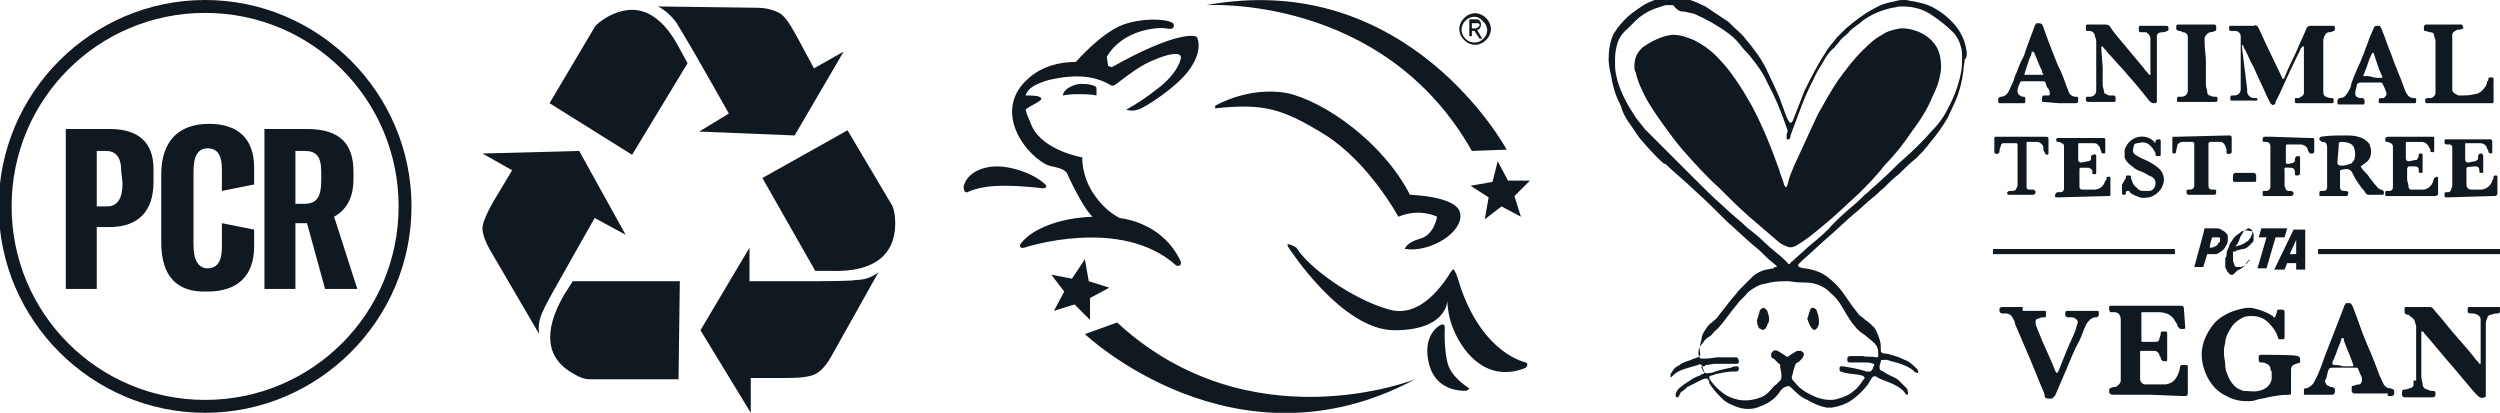
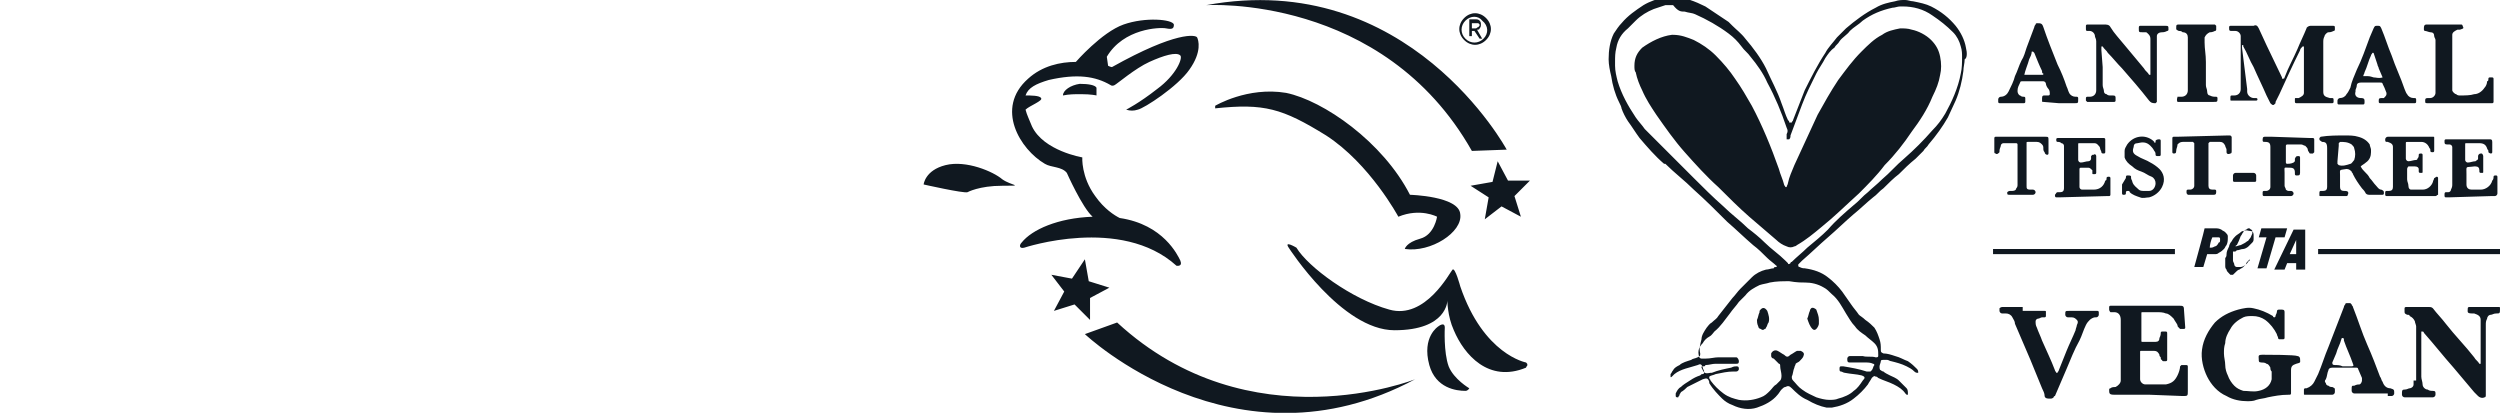
<svg xmlns="http://www.w3.org/2000/svg" version="1.1" id="Capa_1" x="0px" y="0px" viewBox="0 0 193.8 32" style="enable-background:new 0 0 193.8 32;" xml:space="preserve">
  <style type="text/css">
	.st0{fill-rule:evenodd;clip-rule:evenodd;fill:#101820;}
	.st1{fill:#101820;}
</style>
-   <path class="st0" d="M8.5,10H5.1v12.4h2.4v-4.8h1c2.2,0,3.4-1.2,3.4-3.5v-1C11.9,11.1,10.8,10,8.5,10z M9.5,14.2  c0,1.2-0.4,1.8-1.2,1.8H7.5v-4.3h0.7c0.8,0,1.2,0.5,1.2,1.6L9.5,14.2z M12.5,18.8v-5.3c0-2.5,1.3-3.9,3.7-3.9c2.2,0,3.5,1.1,3.5,3.4  v1.3l-2.5,0.5v-1.7c0-1-0.3-1.6-1.1-1.6c-0.7,0-1.1,0.5-1.1,1.8V19c0,1.2,0.4,1.8,1.1,1.8c0.7,0,1.1-0.5,1.1-1.6v-1.9l2.5,0.5v1.3  c0,2.3-1.3,3.5-3.6,3.5C13.7,22.7,12.5,21.4,12.5,18.8z M25.9,16.8c0.9-0.5,1.5-1.4,1.5-2.9v-0.6c0-2.1-1-3.3-3.6-3.3h-3.3v12.4h2.4  v-5.1h0.9l1.4,5.1h2.5L25.9,16.8z M24.9,14c0,1.2-0.3,1.8-1.3,1.8h-0.7v-4.1h0.7c0.9,0,1.3,0.4,1.3,1.6V14z M15.9,32  c-8.8,0-16-7.2-16-16c0-8.8,7.2-16,16-16c8.8,0,16,7.2,16,16C31.9,24.8,24.7,32,15.9,32z M15.9,1c-8.3,0-15,6.7-15,15  c0,8.3,6.7,15,15,15c8.3,0,15-6.7,15-15C30.9,7.7,24.2,1,15.9,1L15.9,1z" />
-   <path class="st0" d="M58.1,19.2l-3.8,6.4l3.9,6.4v-2.7l2.9,0c1,0,1.7-0.1,2.1-0.3c0.4-0.2,0.8-0.6,1.2-1.3l3.7-6.6  c-0.5,0.4-1.1,0.6-1.7,0.6c-0.6,0.1-2.2,0.1-4.8,0.1l-3.5,0L58.1,19.2z M43.7,22.9c-1.6,2.8-1.4,4.9,0.8,6.1  c0.5,0.3,0.9,0.4,1.2,0.4l6.9,0l0.1-7.6l-8.3,0L43.7,22.9z M37.4,11.9l2.3,1.3l-1.5,2.5c-0.5,0.9-0.8,1.6-0.8,2c0,0.4,0.2,1,0.6,1.7  l3.8,6.5c-0.1-0.6,0-1.2,0.3-1.8c0.2-0.5,1-1.9,2.3-4.2l1.7-3l2.4,1.3l-3.6-6.5L37.4,11.9z M47.1,1.3c-0.5,0.3-0.9,0.6-1,0.8L42.6,8  l6.4,4l4.3-7.1l-0.6-1.1C51.2,0.9,49.3,0.1,47.1,1.3z M61.6,10.5L65.4,4l-2.3,1.3l-1.4-2.6c-0.5-0.9-0.9-1.5-1.3-1.7  c-0.4-0.2-0.9-0.4-1.8-0.4l-7.6-0.1c0.6,0.3,1,0.7,1.4,1.2c0.3,0.5,1.1,1.8,2.4,4.1l1.7,3l-2.3,1.4L61.6,10.5z M69.4,17.3  c0-0.6-0.1-1-0.2-1.3l-3.5-5.9l-6.6,3.7l4.1,7.2h1.3C67.7,21.1,69.4,19.8,69.4,17.3z" />
-   <path class="st0" d="M94.2,8.2c0,0,2.5-1.5,5.5-1c2.9,0.6,7.5,3.8,9.6,7.9c0,0,3.8,0.1,3.9,1.5c0.2,1.4-2.3,3-4.3,2.7  c0,0,0.1-0.5,1.2-0.8c1.1-0.3,1.3-1.7,1.3-1.7s-1.3-0.7-3,0c0,0-2.2-4.1-5.6-6.3C99.4,8.4,98,8,94.2,8.4V8.2z M99.9,19.2  c0,0,4.1,6.4,8.2,6.4s4.1-2.3,4.1-2.3s0,1.2,0.5,2.3c0.8,1.9,2.7,4.1,5.6,2.9c0-0.1,0.1-0.1,0.1-0.2c0-0.1,0-0.1-0.1-0.2  c0,0-3.3-0.6-5.1-5.9c0,0-0.4-1.5-0.6-1.3c-0.2,0.2-2.1,3.9-4.9,3.1c-2.9-0.8-6.3-3.3-7.2-4.8C100.5,19.2,99.5,18.6,99.9,19.2z   M112,25.4c0-0.5-0.5-0.1-0.5-0.1s-1.3,0.8-0.7,3c0.5,1.8,2.1,2,2.8,2c0.2,0,0.3-0.2,0.3-0.2s-1.2-0.7-1.6-1.7  C111.9,27.3,112,25.4,112,25.4z M75,14.9c0,0,0.9-0.5,2.7-0.5c1.8,0,3.1,0.2,3.1,0.2s0.7,0,0-0.5c-0.7-0.6-2.8-1.5-4.4-1.1  c-1.6,0.4-1.7,1.5-1.7,1.5S74.7,15,75,14.9z M83.7,6.5c-0.7,0.1-1.3,0.5-1.3,0.9c0.5-0.1,0.9-0.1,1.4-0.1c0.8,0,1.2,0.1,1.2,0.1  c0-0.2,0-0.4,0-0.6C84.9,6.6,84.4,6.5,83.7,6.5z M92.8,2.9c-0.1-0.2-1.6-0.5-6.6,2.3c0,0-0.1,0-0.3-0.1l-0.1-0.7  c1.3-2.2,4.1-2.3,4.6-2.2c0.5,0.1,0.6,0,0.6-0.3c-0.1-0.4-2.2-0.6-3.9,0c-1.7,0.6-3.7,2.9-3.7,2.9c-1.2,0-2.6,0.3-3.7,1.3  c-2.6,2.3-0.6,5.5,1.3,6.6c0.5,0.3,1.3,0.2,1.7,0.7c0,0,1.2,2.7,2,3.4c-2.7,0.1-4.7,1-5.5,2c-0.2,0.2-0.2,0.5,0.2,0.4  c0,0,7.5-2.5,11.8,1.4c0,0,0.5,0.1,0.3-0.4c-0.2-0.4-1.3-2.8-4.7-3.3c-0.4-0.2-1.2-0.7-1.9-1.7c-1.1-1.5-1-3-1-3s-3-0.5-3.9-2.4  c-0.2-0.5-0.4-0.9-0.5-1.3c0.3-0.3,1.4-0.7,1.2-0.9c-0.1-0.2-0.8-0.2-1.2-0.2c0.2-0.6,0.8-0.9,1.8-1.2c2.2-0.5,3.6-0.3,4.8,0.4l0,0  c0,0,0.1,0.1,0.3,0c0.2-0.1,1.6-1.3,2.7-1.8c1.1-0.5,2.1-0.8,2.4-0.5c0.2,0.2-0.3,1.5-1.8,2.6c-1.4,1.1-2.4,1.6-2.4,1.6  c0.3,0.1,0.6,0.1,0.9,0c0.5-0.1,3.1-1.8,4-3.1C93.2,4,92.9,3.1,92.8,2.9L92.8,2.9z M84.1,25.9c0,0,11.6,11,25.6,3.5  c0,0-12.8,5.1-23.1-4.4L84.1,25.9z M83.1,21.6l-1.6-0.3l1,1.3l-0.8,1.5l1.6-0.5l1.2,1.2l0-1.7l1.5-0.8l-1.6-0.5l-0.3-1.7L83.1,21.6z   M116.8,11.6c0,0-7.6-14.1-23.3-11.2c0,0,13.7-0.9,20.6,11.3L116.8,11.6z M115.7,14.1l-1.7,0.3l1.4,0.9l-0.3,1.7l1.3-1l1.5,0.8  l-0.5-1.6l1.2-1.2l-1.7,0l-0.8-1.5L115.7,14.1z M114.5,2.3c0.1,0,0.2,0,0.2-0.1c0.1-0.1,0.1-0.2,0.1-0.3c0-0.1,0-0.2-0.1-0.3  c-0.1-0.1-0.2-0.1-0.3-0.1h-0.5v1.3h0.2V2.4l0.2,0l0.4,0.6h0.2L114.5,2.3z M114.1,2.2V1.8l0.3,0c0.1,0,0.2,0,0.2,0  c0,0,0.1,0.1,0.1,0.1c0,0.1,0,0.1-0.1,0.2c-0.1,0-0.1,0.1-0.2,0.1L114.1,2.2z M115.2,1.4c-0.5-0.5-1.2-0.5-1.7,0  c-0.5,0.5-0.5,1.2,0,1.7c0,0,0,0,0,0c0.5,0.5,1.2,0.5,1.7,0C115.7,2.6,115.7,1.9,115.2,1.4C115.2,1.4,115.2,1.4,115.2,1.4L115.2,1.4  z M115,3c-0.4,0.4-1,0.4-1.4,0c0,0,0,0,0,0c-0.4-0.4-0.4-1,0-1.4c0.4-0.4,1-0.4,1.3,0c0,0,0,0,0,0C115.4,2,115.4,2.6,115,3z" />
+   <path class="st0" d="M94.2,8.2c0,0,2.5-1.5,5.5-1c2.9,0.6,7.5,3.8,9.6,7.9c0,0,3.8,0.1,3.9,1.5c0.2,1.4-2.3,3-4.3,2.7  c0,0,0.1-0.5,1.2-0.8c1.1-0.3,1.3-1.7,1.3-1.7s-1.3-0.7-3,0c0,0-2.2-4.1-5.6-6.3C99.4,8.4,98,8,94.2,8.4V8.2z M99.9,19.2  c0,0,4.1,6.4,8.2,6.4s4.1-2.3,4.1-2.3s0,1.2,0.5,2.3c0.8,1.9,2.7,4.1,5.6,2.9c0-0.1,0.1-0.1,0.1-0.2c0-0.1,0-0.1-0.1-0.2  c0,0-3.3-0.6-5.1-5.9c0,0-0.4-1.5-0.6-1.3c-0.2,0.2-2.1,3.9-4.9,3.1c-2.9-0.8-6.3-3.3-7.2-4.8C100.5,19.2,99.5,18.6,99.9,19.2z   M112,25.4c0-0.5-0.5-0.1-0.5-0.1s-1.3,0.8-0.7,3c0.5,1.8,2.1,2,2.8,2c0.2,0,0.3-0.2,0.3-0.2s-1.2-0.7-1.6-1.7  C111.9,27.3,112,25.4,112,25.4z M75,14.9c0,0,0.9-0.5,2.7-0.5s0.7,0,0-0.5c-0.7-0.6-2.8-1.5-4.4-1.1  c-1.6,0.4-1.7,1.5-1.7,1.5S74.7,15,75,14.9z M83.7,6.5c-0.7,0.1-1.3,0.5-1.3,0.9c0.5-0.1,0.9-0.1,1.4-0.1c0.8,0,1.2,0.1,1.2,0.1  c0-0.2,0-0.4,0-0.6C84.9,6.6,84.4,6.5,83.7,6.5z M92.8,2.9c-0.1-0.2-1.6-0.5-6.6,2.3c0,0-0.1,0-0.3-0.1l-0.1-0.7  c1.3-2.2,4.1-2.3,4.6-2.2c0.5,0.1,0.6,0,0.6-0.3c-0.1-0.4-2.2-0.6-3.9,0c-1.7,0.6-3.7,2.9-3.7,2.9c-1.2,0-2.6,0.3-3.7,1.3  c-2.6,2.3-0.6,5.5,1.3,6.6c0.5,0.3,1.3,0.2,1.7,0.7c0,0,1.2,2.7,2,3.4c-2.7,0.1-4.7,1-5.5,2c-0.2,0.2-0.2,0.5,0.2,0.4  c0,0,7.5-2.5,11.8,1.4c0,0,0.5,0.1,0.3-0.4c-0.2-0.4-1.3-2.8-4.7-3.3c-0.4-0.2-1.2-0.7-1.9-1.7c-1.1-1.5-1-3-1-3s-3-0.5-3.9-2.4  c-0.2-0.5-0.4-0.9-0.5-1.3c0.3-0.3,1.4-0.7,1.2-0.9c-0.1-0.2-0.8-0.2-1.2-0.2c0.2-0.6,0.8-0.9,1.8-1.2c2.2-0.5,3.6-0.3,4.8,0.4l0,0  c0,0,0.1,0.1,0.3,0c0.2-0.1,1.6-1.3,2.7-1.8c1.1-0.5,2.1-0.8,2.4-0.5c0.2,0.2-0.3,1.5-1.8,2.6c-1.4,1.1-2.4,1.6-2.4,1.6  c0.3,0.1,0.6,0.1,0.9,0c0.5-0.1,3.1-1.8,4-3.1C93.2,4,92.9,3.1,92.8,2.9L92.8,2.9z M84.1,25.9c0,0,11.6,11,25.6,3.5  c0,0-12.8,5.1-23.1-4.4L84.1,25.9z M83.1,21.6l-1.6-0.3l1,1.3l-0.8,1.5l1.6-0.5l1.2,1.2l0-1.7l1.5-0.8l-1.6-0.5l-0.3-1.7L83.1,21.6z   M116.8,11.6c0,0-7.6-14.1-23.3-11.2c0,0,13.7-0.9,20.6,11.3L116.8,11.6z M115.7,14.1l-1.7,0.3l1.4,0.9l-0.3,1.7l1.3-1l1.5,0.8  l-0.5-1.6l1.2-1.2l-1.7,0l-0.8-1.5L115.7,14.1z M114.5,2.3c0.1,0,0.2,0,0.2-0.1c0.1-0.1,0.1-0.2,0.1-0.3c0-0.1,0-0.2-0.1-0.3  c-0.1-0.1-0.2-0.1-0.3-0.1h-0.5v1.3h0.2V2.4l0.2,0l0.4,0.6h0.2L114.5,2.3z M114.1,2.2V1.8l0.3,0c0.1,0,0.2,0,0.2,0  c0,0,0.1,0.1,0.1,0.1c0,0.1,0,0.1-0.1,0.2c-0.1,0-0.1,0.1-0.2,0.1L114.1,2.2z M115.2,1.4c-0.5-0.5-1.2-0.5-1.7,0  c-0.5,0.5-0.5,1.2,0,1.7c0,0,0,0,0,0c0.5,0.5,1.2,0.5,1.7,0C115.7,2.6,115.7,1.9,115.2,1.4C115.2,1.4,115.2,1.4,115.2,1.4L115.2,1.4  z M115,3c-0.4,0.4-1,0.4-1.4,0c0,0,0,0,0,0c-0.4-0.4-0.4-1,0-1.4c0.4-0.4,1-0.4,1.3,0c0,0,0,0,0,0C115.4,2,115.4,2.6,115,3z" />
  <path class="st1" d="M140.5,25.5c0.1,0.1,0.2,0.1,0.3,0c0,0,0,0,0,0c0.1-0.1,0.2-0.3,0.2-0.4c0-0.1,0-0.2,0-0.3  c0-0.3-0.1-0.5-0.2-0.8c-0.1-0.1-0.3-0.2-0.4-0.1c0,0,0,0,0,0c0,0-0.1,0.1-0.1,0.2c-0.1,0.2-0.1,0.4-0.2,0.6  C140.2,25,140.3,25.3,140.5,25.5 M136.3,25.3c0,0.1,0.1,0.2,0.2,0.2c0.1,0.1,0.2,0.1,0.3,0c0.1,0,0.1-0.1,0.1-0.1  c0.1-0.1,0.1-0.3,0.2-0.4c0.1-0.3,0-0.6-0.1-0.9c-0.2-0.3-0.4-0.3-0.6,0c0,0,0,0,0,0.1c-0.1,0.2-0.1,0.4-0.2,0.6  C136.2,24.9,136.2,25.1,136.3,25.3 M129.6,2.7c-0.8,0.1-1.6,0.5-2.3,1c-0.4,0.4-0.6,0.8-0.6,1.4c0,0.2,0,0.4,0.1,0.5  c0.1,0.5,0.3,1,0.5,1.4c0.3,0.7,0.7,1.3,1.1,1.9c0.7,1,1.4,2,2.2,2.9c0.8,0.9,1.7,1.9,2.6,2.7c0.8,0.8,1.6,1.6,2.4,2.3  c0.7,0.6,1.4,1.2,2.1,1.8c0.2,0.2,0.5,0.4,0.8,0.5c0.2,0.1,0.4,0.1,0.6,0c0.1,0,0.2-0.1,0.2-0.1c0.7-0.4,1.3-0.9,1.9-1.4  c1-0.8,1.9-1.7,2.9-2.6c0.7-0.7,1.4-1.4,2-2.2c0.8-0.8,1.5-1.7,2.1-2.6c0.6-0.8,1.2-1.7,1.6-2.7c0.3-0.6,0.5-1.1,0.6-1.7  c0.1-0.4,0.1-0.9,0-1.4c-0.1-0.5-0.3-0.9-0.7-1.3c-0.4-0.4-1-0.7-1.5-0.8c-0.3-0.1-0.6-0.1-0.9-0.1c-0.5,0.1-1,0.2-1.4,0.5  c-0.6,0.3-1.1,0.8-1.6,1.3c-0.7,0.7-1.2,1.4-1.8,2.2c-0.6,0.9-1.1,1.8-1.6,2.7c-0.6,1.3-1.2,2.6-1.8,3.9c-0.2,0.5-0.4,0.9-0.5,1.4  c0,0.1-0.1,0.2-0.1,0.3c0,0,0,0-0.1,0c0,0,0,0,0,0c0-0.1-0.1-0.1-0.1-0.2c-0.1-0.4-0.3-0.8-0.4-1.2c-0.6-1.7-1.3-3.4-2.1-4.9  c-0.4-0.7-0.8-1.4-1.3-2.1c-0.4-0.6-0.9-1.2-1.5-1.8c-0.5-0.5-1.1-0.9-1.7-1.2c-0.5-0.2-1-0.4-1.6-0.4  C129.8,2.7,129.7,2.7,129.6,2.7 M174,13.4h-0.1c-0.2,0-0.4,0-0.6,0c-0.1,0-0.2,0.1-0.2,0.2c0,0.1,0,0.3,0,0.4c0,0.1,0.1,0.1,0.1,0.1  c0,0,0.1,0,0.1,0h1.4c0,0,0,0,0.1,0c0.1,0,0.1-0.1,0.1-0.1c0-0.1,0-0.3,0-0.4c0-0.1-0.1-0.2-0.2-0.2C174.4,13.4,174.2,13.4,174,13.4  z M179.7,19.7h14.1v-0.4h-14.1V19.7z M168.8,10.6c-0.1,0-0.2,0-0.3,0c-0.1,0-0.1,0.1-0.1,0.1c0,0.2,0,0.4,0,0.6c0,0.2,0,0.3,0,0.5  c0,0.1,0.1,0.1,0.1,0.1c0.1,0,0.2,0,0.2-0.2c0-0.2,0.1-0.3,0.1-0.5c0.1-0.1,0.2-0.2,0.4-0.2c0.3,0,0.5,0,0.8,0c0,0,0.1,0.1,0.1,0.1  c0,0,0,0.1,0,0.1c0,1,0,2,0,3c0,0.1,0,0.2,0,0.2c0,0.2-0.2,0.3-0.3,0.3c-0.1,0-0.1,0-0.2,0c0,0-0.1,0-0.1,0.1c0,0,0,0.1,0,0.1  c0,0.1,0,0.1,0.1,0.2h1.3c0.2,0,0.5,0,0.7,0c0.2,0,0.2-0.1,0.2-0.3c0-0.1-0.1-0.1-0.1-0.1c-0.1,0-0.1,0-0.2,0  c-0.2,0-0.3-0.1-0.3-0.3c0-0.1,0-0.2,0-0.2v-2.9c0-0.1,0-0.1,0-0.2c0,0,0.1-0.1,0.1-0.1c0.3,0,0.5,0,0.8,0c0.2,0,0.3,0.1,0.4,0.3  c0,0.1,0.1,0.2,0.1,0.3c0,0.1,0,0.1,0,0.2c0,0.1,0.1,0.2,0.3,0.1c0.1,0,0.1-0.1,0.1-0.2c0-0.3,0-0.7,0-1c0,0,0-0.1,0-0.1  c0,0-0.1-0.1-0.1-0.1c-0.1,0-0.1,0-0.2,0L168.8,10.6 M155,10.6c-0.1,0-0.2,0-0.3,0c-0.1,0-0.1,0.1-0.1,0.1c0,0.4,0,0.7,0,1.1  c0,0,0,0.1,0.1,0.1c0.1,0.1,0.2,0,0.3-0.1c0,0,0,0,0,0c0,0,0-0.1,0-0.1c0-0.2,0.1-0.3,0.1-0.4c0-0.1,0.1-0.2,0.2-0.2  c0.1,0,0.1,0,0.2,0c0.3,0,0.5,0,0.8,0c0.1,0,0.1,0.1,0.1,0.1c0,0,0,0,0,0.1c0,1,0,2,0,3c0,0.1,0,0.2-0.1,0.3c0,0.1-0.1,0.2-0.3,0.2  c-0.1,0-0.1,0-0.2,0c-0.1,0-0.2,0.1-0.2,0.1c0,0,0,0,0,0c0,0.2,0,0.2,0.2,0.2c0,0,0.1,0,0.1,0h1.6c0,0,0.1,0,0.1,0  c0.1,0,0.2-0.1,0.2-0.2c0-0.1-0.1-0.2-0.2-0.2c0,0,0,0,0,0c-0.1,0-0.1,0-0.2,0c-0.3,0-0.3-0.1-0.3-0.3c0-0.1,0-0.2,0-0.3v-3  c0-0.1,0-0.1,0.1-0.1c0.2,0,0.4,0,0.7,0c0.2,0,0.3,0.1,0.4,0.2c0.1,0.1,0.1,0.2,0.1,0.3c0,0.1,0,0.2,0.1,0.3c0,0.1,0.1,0.2,0.2,0.2  c0,0,0,0,0,0c0,0,0.1,0,0.1-0.1c0-0.1,0-0.1,0-0.2c0-0.3,0-0.5,0-0.8c0-0.3,0-0.3-0.3-0.3L155,10.6 M164.5,14.3v0.3  c0,0.1,0,0.3,0,0.4c0,0.1,0.1,0.1,0.1,0.1c0,0,0,0,0,0c0.1,0,0.2,0,0.2-0.1c0,0,0-0.1,0-0.1c0-0.1,0.1-0.1,0.2-0.1  c0,0,0.1,0,0.1,0.1c0.2,0.2,0.5,0.3,0.8,0.4c0.2,0.1,0.5,0,0.7,0c0.4-0.1,0.8-0.4,1-0.8c0.3-0.6,0.1-1.1-0.2-1.4  c-0.2-0.2-0.5-0.4-0.7-0.5c-0.3-0.2-0.7-0.3-1-0.5c-0.4-0.2-0.4-0.4-0.3-0.7c0-0.2,0.1-0.3,0.3-0.3c0.4-0.1,0.7-0.1,1,0.2  c0.1,0.1,0.2,0.2,0.3,0.4c0.1,0.1,0.1,0.2,0.1,0.3c0,0.1,0.1,0.1,0.2,0.1c0,0,0.1,0,0.1,0c0.1,0,0.1-0.1,0.1-0.1c0,0,0,0,0-0.1  c0-0.3,0-0.6,0-0.9c0,0,0-0.1,0-0.1c0-0.1-0.1-0.1-0.1-0.1c-0.1,0-0.2,0-0.3,0.1c0,0,0,0.1,0,0.1c0,0.1-0.1,0.1-0.1,0  c0,0-0.1-0.1-0.1-0.1c-0.6-0.5-1.5-0.4-2,0.3c-0.1,0.2-0.2,0.3-0.2,0.5c0,0.2,0,0.4,0,0.5c0.1,0.3,0.3,0.5,0.6,0.7  c0.2,0.2,0.4,0.3,0.7,0.4c0.3,0.1,0.5,0.3,0.8,0.4c0.2,0.1,0.3,0.3,0.3,0.5c0,0.3-0.2,0.6-0.5,0.6h-0.4c-0.1,0-0.3,0-0.4-0.1  c-0.2-0.2-0.4-0.3-0.5-0.6c0-0.1-0.1-0.2-0.1-0.3c0,0,0-0.1,0-0.1c0-0.1-0.1-0.1-0.3-0.1c-0.1,0-0.1,0.1-0.1,0.2L164.5,14.3   M176.1,10.6c-0.2,0-0.3,0-0.5,0c-0.1,0-0.2,0-0.2,0.2c0,0,0,0.1,0,0.1c0,0,0,0.1,0.1,0.1c0,0,0.1,0,0.1,0c0.3,0,0.4,0.1,0.4,0.4  c0,0,0,0.1,0,0.1c0,0.9,0,1.8,0,2.7c0,0.1,0,0.2,0,0.3c0,0.2-0.2,0.3-0.3,0.3c-0.1,0-0.1,0-0.2,0c-0.1,0-0.1,0.1-0.1,0.1  c0,0.1,0,0.1,0,0.2c0,0,0,0.1,0.1,0.1c0,0,0.1,0,0.1,0h1.9c0,0,0,0,0.1,0c0.1,0,0.2-0.1,0.2-0.2c0-0.1-0.1-0.2-0.2-0.2  c-0.1,0-0.2,0-0.2,0c-0.1,0-0.2-0.1-0.2-0.1c0-0.1-0.1-0.2-0.1-0.3c0-0.3,0-0.6,0-1c0-0.5-0.1-0.4,0.4-0.4c0.3,0,0.4,0.1,0.4,0.4  c0,0,0,0,0,0.1c0,0.1,0.1,0.1,0.1,0.1c0,0,0,0,0.1,0c0.1,0,0.2,0,0.2-0.2v-1c0-0.1,0-0.2,0-0.2c0,0,0-0.1-0.1-0.1  c-0.2,0-0.2,0-0.3,0.2c0,0.1,0,0.1,0,0.2c0,0-0.1,0.1-0.1,0.1c-0.2,0.1-0.4,0.1-0.5,0.1c-0.1,0-0.1-0.1-0.1-0.1c0,0,0,0,0,0  c0-0.4,0-0.8,0-1.3c0,0,0-0.1,0.1-0.1c0,0,0,0,0,0c0.4,0,0.7,0,1.1,0c0.1,0,0.2,0.1,0.3,0.1c0.1,0.1,0.2,0.2,0.2,0.3  c0,0.1,0.1,0.2,0.1,0.2c0,0,0,0.1,0.1,0.1c0.1,0,0.2,0,0.2,0c0,0,0.1-0.1,0.1-0.1c0-0.2,0-0.4,0-0.6c0-0.1,0-0.2,0-0.4  c0-0.1-0.1-0.1-0.1-0.1c-0.1,0-0.1,0-0.2,0L176.1,10.6L176.1,10.6z M188.6,15.2c0.1,0,0.2,0,0.2,0c0.1,0,0.1-0.1,0.2-0.1  c0,0,0,0,0,0c0-0.4,0-0.8,0-1.3c0-0.1-0.1-0.1-0.1-0.1c0,0,0,0,0,0c-0.1,0-0.1,0.1-0.2,0.1c0,0.1-0.1,0.2-0.1,0.3  c-0.1,0.3-0.4,0.6-0.8,0.6c-0.3,0-0.5,0-0.8,0c0,0-0.1,0-0.1,0c-0.1,0-0.2-0.1-0.2-0.3c0-0.2-0.1-0.3-0.1-0.5c0-0.2,0-0.4,0-0.6  c0-0.1,0-0.1,0-0.2c0-0.1,0.1-0.2,0.1-0.2c0.2,0,0.3,0,0.5,0c0.2,0,0.3,0.1,0.3,0.2c0,0.1,0,0.1,0,0.2c0,0.1,0.1,0.1,0.1,0.1h0.1  c0.1,0,0.1,0,0.1-0.1c0-0.3,0-0.7,0-1c0-0.1,0-0.2,0-0.3c0-0.1-0.1-0.1-0.1-0.1c-0.1,0-0.2,0-0.2,0.1c0,0.1,0,0.2-0.1,0.3  c0,0.1-0.1,0.1-0.1,0.1c-0.2,0-0.4,0.1-0.6,0.1c-0.1,0-0.2-0.1-0.2-0.2c0,0,0,0,0,0c0-0.4,0-0.8,0-1.2c0-0.1,0-0.1,0.2-0.1  c0.3,0,0.6,0,1,0c0.3,0,0.5,0.2,0.6,0.4c0,0.1,0.1,0.1,0.1,0.2c0,0,0,0.1,0,0.1c0,0.1,0.1,0.1,0.2,0.1c0.1,0,0.1-0.1,0.1-0.1v-0.9  c0,0,0-0.1,0-0.1c0-0.1,0-0.1-0.1-0.1c-0.1,0-0.1,0-0.2,0h-3.1c-0.1,0-0.1,0-0.2,0c-0.1,0-0.2,0.1-0.2,0.2c0,0.1,0,0.2,0.1,0.2  c0,0,0.1,0,0.1,0c0.3,0.1,0.4,0.2,0.4,0.4v2.9c0,0.1,0,0.1,0,0.2c0,0.2-0.1,0.3-0.3,0.3c-0.1,0-0.1,0-0.2,0c0,0-0.1,0-0.1,0.1  c0,0.1,0,0.1,0,0.2c0,0.1,0.1,0.1,0.1,0.1c0.1,0,0.2,0,0.2,0L188.6,15.2 M193.1,15.2c0.1,0,0.2,0,0.3,0c0.1,0,0.2-0.1,0.2-0.2v-1.2  c0,0,0,0,0-0.1c0-0.1-0.1-0.1-0.1-0.1c-0.1,0-0.2,0-0.2,0.1c0,0,0,0,0,0c0,0.1,0,0.2-0.1,0.3c-0.1,0.4-0.5,0.7-0.9,0.7  c-0.2,0-0.5,0-0.7,0c-0.2,0-0.4-0.1-0.4-0.4c0-0.1,0-0.1,0-0.2c0-0.2,0-0.4,0-0.6c0-0.7-0.1-0.5,0.6-0.6c0,0,0,0,0.1,0  c0.2,0,0.3,0.1,0.3,0.3c0,0,0,0.1,0,0.1c0,0.1,0.1,0.1,0.1,0.1c0,0,0.1,0,0.1,0c0.1,0,0.1,0,0.1-0.1v-0.8c0-0.1,0-0.3,0-0.4  c0-0.1-0.1-0.2-0.1-0.2c0,0,0,0-0.1,0c-0.1,0-0.2,0.1-0.2,0.2c0,0.1,0,0.1,0,0.2c0,0.1-0.1,0.1-0.2,0.2c-0.2,0-0.4,0.1-0.6,0.1  c-0.1,0-0.2-0.1-0.2-0.2c0-0.4,0-0.8,0-1.2c0-0.1,0-0.1,0.1-0.1c0,0,0,0,0,0c0.3,0,0.6,0,1,0c0.3,0,0.5,0.1,0.6,0.4  c0,0.1,0.1,0.1,0.1,0.2c0,0,0,0.1,0,0.1c0.1,0.1,0.2,0.1,0.2,0.1c0.1,0,0.1-0.1,0.1-0.1c0-0.3,0-0.6,0-0.8c0-0.2-0.1-0.2-0.2-0.2  h-3.2c-0.1,0-0.1,0-0.2,0c-0.1,0-0.1,0.1-0.1,0.1c0,0,0,0,0,0.1c0,0.1,0,0.2,0.2,0.2c0.1,0,0.2,0,0.2,0c0.1,0,0.2,0.1,0.2,0.2  c0,0.1,0,0.2,0,0.3c0,0.9,0,1.7,0,2.6c0,0.1,0,0.2-0.1,0.4c0,0.1-0.1,0.2-0.2,0.2c-0.1,0-0.1,0-0.2,0c-0.1,0-0.1,0.1-0.1,0.2  c0,0,0,0.1,0,0.1c0,0,0,0.1,0.1,0.1c0.1,0,0.2,0,0.2,0L193.1,15.2 M163.3,15.2c0.1,0,0.2,0,0.2,0c0.1,0,0.1-0.1,0.1-0.1v-1.3  c0-0.1-0.1-0.1-0.1-0.1c-0.1,0-0.2,0-0.2,0.1c0,0.1,0,0.2-0.1,0.2c-0.1,0.4-0.4,0.7-0.9,0.7c-0.2,0-0.4,0-0.6,0c-0.1,0-0.2,0-0.3,0  c-0.1,0-0.2-0.1-0.2-0.2c0-0.1,0-0.2,0-0.2v-1.1c0,0,0-0.1,0-0.1c0,0,0-0.1,0.1-0.1c0.2,0,0.4,0,0.6,0c0.1,0,0.2,0.1,0.3,0.2  c0,0.1,0,0.1,0,0.2c0,0.1,0,0.1,0.1,0.1c0,0,0.1,0,0.1,0c0.1,0,0.1-0.1,0.1-0.1c0,0,0,0,0,0c0-0.3,0-0.6,0-0.9c0-0.1,0-0.3,0-0.4  c0-0.1-0.1-0.2-0.2-0.1c0,0-0.1,0-0.1,0c0,0-0.1,0.1-0.1,0.1c0,0.1,0,0.1,0,0.2c0,0.1-0.1,0.2-0.2,0.2c-0.2,0-0.4,0.1-0.6,0.1  c-0.1,0-0.2-0.1-0.2-0.2c0-0.4,0-0.8,0-1.2c0-0.1,0-0.1,0.1-0.1c0.3,0,0.7,0,1,0c0,0,0,0,0.1,0c0.1,0,0.2,0,0.3,0.1  c0.1,0.1,0.2,0.2,0.2,0.3c0,0.1,0.1,0.2,0.1,0.3c0,0.1,0.1,0.1,0.2,0.1c0,0,0.1,0,0.1-0.1c0-0.3,0-0.7,0-1c0-0.1-0.1-0.1-0.1-0.1  c-0.1,0-0.1,0-0.2,0h-3.2c-0.1,0-0.1,0-0.2,0c-0.1,0-0.1,0.1-0.1,0.1c0,0.1,0,0.2,0.1,0.2c0,0,0,0,0,0c0.1,0,0.2,0,0.3,0.1  c0.1,0,0.2,0.1,0.2,0.2c0,0.1,0,0.2,0,0.3v2.8c0,0.1,0,0.1,0,0.2c0,0.2-0.1,0.3-0.3,0.3c-0.1,0-0.1,0-0.2,0c-0.1,0-0.1,0.1-0.2,0.2  c0,0.1,0,0.2,0.1,0.2c0,0,0,0,0,0c0.1,0,0.2,0,0.2,0L163.3,15.2 M170.9,3.3c0-0.1,0-0.3,0-0.4c0.1-0.2,0.2-0.3,0.4-0.4  c0.1,0,0.2,0,0.4-0.1c0,0,0.1,0,0.1-0.1c0-0.1,0-0.2,0-0.3c0,0-0.1-0.1-0.1-0.1c-0.1,0-0.1,0-0.2,0c-0.8,0-1.6,0-2.5,0  c-0.3,0-0.3,0-0.3,0.3c0,0.1,0,0.1,0.2,0.2c0.1,0,0.2,0,0.3,0.1c0.3,0,0.4,0.2,0.4,0.4c0,0.1,0,0.2,0,0.2c0,1.2,0,2.5,0,3.7  c0,0.1,0,0.1,0,0.2c0,0.3-0.2,0.5-0.5,0.5c-0.1,0-0.2,0-0.2,0c0,0-0.1,0-0.1,0c0,0.1-0.1,0.2,0,0.4c0,0,0,0,0.1,0c0,0,0.1,0,0.1,0  c0.9,0,1.7,0,2.6,0c0.3,0,0.3,0,0.3-0.3c0,0,0,0,0,0c0-0.1-0.1-0.1-0.1-0.1c0,0,0,0,0,0c-0.2,0-0.3,0-0.5-0.1  c-0.1,0-0.2-0.1-0.2-0.3c0-0.2-0.1-0.3-0.1-0.5c0-0.6,0-1.2,0-1.8S170.9,3.8,170.9,3.3 M181.3,11.3c0-0.1,0-0.1,0-0.2  c0,0,0.1-0.1,0.1-0.1c0.3,0,0.6,0,0.9,0.2c0.1,0.1,0.2,0.2,0.2,0.3c0.1,0.3,0.1,0.6,0,0.9c-0.1,0.1-0.2,0.3-0.3,0.3  c-0.3,0.1-0.6,0.2-0.9,0.1c0,0-0.1-0.1-0.1-0.1c0-0.1,0-0.1,0-0.2L181.3,11.3 M181.7,15.2c0.1,0,0.1,0,0.2,0c0,0,0.1,0,0.1-0.1  c0.1-0.2,0-0.3-0.2-0.3c0,0-0.1,0-0.1,0c-0.2,0-0.3-0.1-0.3-0.3c0-0.1,0-0.2,0-0.3c0-0.2,0-0.4,0-0.6c0-0.5-0.1-0.4,0.5-0.5  c0.2,0,0.3,0.1,0.4,0.2c0,0.1,0.1,0.1,0.1,0.2c0.2,0.4,0.4,0.7,0.7,1.1c0.1,0.1,0.2,0.2,0.3,0.4c0.1,0.1,0.2,0.1,0.3,0.1  c0.3,0,0.6,0,0.9,0c0,0,0.1,0,0.1,0c0.1,0,0.1-0.1,0.1-0.1c0-0.2,0-0.2-0.2-0.3c-0.2,0-0.3-0.2-0.4-0.3c-0.2-0.2-0.3-0.4-0.5-0.6  c-0.1-0.2-0.2-0.3-0.4-0.5c-0.1-0.1-0.2-0.2-0.3-0.4c0.1-0.1,0.3-0.2,0.4-0.3c0.3-0.2,0.4-0.5,0.4-0.8c0-0.1,0-0.2,0-0.2  c0-0.1-0.1-0.3-0.1-0.4c-0.2-0.3-0.5-0.5-0.9-0.6c-0.3-0.1-0.7-0.1-1-0.1c-0.6,0-1.3,0-1.9,0.1c0,0,0,0,0,0c0,0-0.1,0.1-0.1,0.1  c0,0,0,0.1,0,0.1c0,0.1,0.1,0.1,0.2,0.2h0c0.3,0,0.4,0.1,0.4,0.5v2.8c0,0.1,0,0.1,0,0.2c0,0.2-0.1,0.3-0.3,0.3c-0.1,0-0.1,0-0.2,0  c-0.1,0-0.1,0.1-0.1,0.2c0,0,0,0.1,0,0.1c0,0.1,0,0.1,0.1,0.1c0.1,0,0.1,0,0.2,0L181.7,15.2 M192.9,8c0.1,0,0.2,0,0.3,0  c0,0,0.1,0,0.1-0.1c0-0.1,0-0.1,0-0.2V6.2c0,0,0-0.1,0-0.1c0,0,0-0.1-0.1-0.1c-0.1,0-0.1,0-0.2,0c-0.1,0-0.1,0.1-0.1,0.1  c0,0.1,0,0.2-0.1,0.2c0,0.2-0.1,0.4-0.2,0.5c-0.2,0.3-0.5,0.5-0.8,0.5c-0.3,0.1-0.7,0.1-1.1,0.1c-0.1,0-0.2,0-0.3-0.1  c-0.1,0-0.3-0.2-0.3-0.3c0-0.1,0-0.3,0-0.4c0-1.2,0-2.4,0-3.6c0-0.1,0-0.2,0-0.3c0-0.2,0.2-0.3,0.4-0.4c0.1,0,0.1,0,0.2,0  c0.3-0.1,0.3-0.1,0.2-0.3v0c0-0.1-0.1-0.1-0.1-0.1c0,0-0.1,0-0.1,0c-0.8,0-1.7,0-2.5,0c-0.2,0-0.3,0-0.3,0.3c0,0,0,0,0,0.1  c0,0,0,0.1,0.1,0.1c0.1,0,0.3,0.1,0.4,0.1c0.2,0,0.3,0.1,0.3,0.3c0,0.1,0.1,0.2,0.1,0.3c0,1.3,0,2.5,0,3.8c0,0.1,0,0.2,0,0.3  c0,0.2-0.2,0.4-0.4,0.4c-0.1,0-0.1,0-0.2,0c-0.2,0-0.2,0.1-0.2,0.2c0,0.2,0,0.2,0.2,0.2c0.1,0,0.1,0,0.2,0h2.3  C191.3,8,192.1,8,192.9,8 M156.9,5.9C156.9,5.9,156.8,5.9,156.9,5.9c0.1-0.5,0.3-0.9,0.4-1.3c0.1-0.2,0.2-0.4,0.2-0.6c0,0,0,0,0.1,0  c0,0,0.1,0.1,0.1,0.1c0.2,0.5,0.4,1,0.6,1.4c0,0.1,0,0.2,0.1,0.2c0,0.1,0,0.1-0.1,0.1c-0.1,0-0.2,0-0.3,0h-0.4v0H156.9 M159.6,8  c0.4,0,0.8,0,1.2,0c0.3,0,0.3,0,0.3-0.3c0,0,0-0.1,0-0.1c0,0,0-0.1-0.1-0.1c0,0-0.1,0-0.1,0c-0.2,0-0.4-0.1-0.5-0.3  c-0.1-0.2-0.1-0.3-0.2-0.5c-0.2-0.6-0.4-1.1-0.7-1.7c-0.4-1-0.8-2-1.1-2.9c-0.1-0.3-0.2-0.3-0.5-0.3c0,0-0.1,0-0.1,0.1  c0,0-0.1,0.1-0.1,0.2c-0.2,0.5-0.4,1.1-0.6,1.6c-0.1,0.3-0.2,0.7-0.4,1c-0.2,0.4-0.3,0.8-0.5,1.2c-0.1,0.4-0.3,0.8-0.5,1.2  c-0.1,0.2-0.3,0.4-0.6,0.4c-0.1,0-0.2,0.1-0.2,0.2c0,0.1,0,0.1,0,0.2c0,0,0,0.1,0.1,0.1c0.1,0,0.1,0,0.2,0c0.5,0,1,0,1.5,0  c0.1,0,0.1,0,0.2,0c0,0,0.1,0,0.1-0.1c0-0.1,0-0.2,0-0.3c0,0,0-0.1-0.1-0.1c-0.1,0-0.2,0-0.3-0.1c-0.1,0-0.2-0.2-0.2-0.3  c0,0,0-0.1,0-0.1c0-0.2,0.1-0.4,0.2-0.6c0-0.1,0.1-0.1,0.2-0.1h1.6c0.1,0,0.2,0.1,0.2,0.2c0,0.1,0.1,0.3,0.2,0.4  c0.1,0.1,0.1,0.3,0.1,0.4c0,0.1-0.1,0.1-0.1,0.1c-0.1,0-0.2,0-0.3,0c-0.1,0-0.2,0-0.2,0.2c0,0.1,0,0.1,0,0.2c0,0.1,0,0.1,0.1,0.1  c0,0,0,0,0,0L159.6,8L159.6,8z M183.5,5.9c-0.1,0-0.2,0-0.3,0c0-0.1,0.1-0.2,0.1-0.3c0.2-0.4,0.3-0.9,0.5-1.3c0-0.1,0.1-0.1,0.1-0.2  c0,0,0,0,0.1,0c0,0,0,0,0,0c0.1,0.3,0.2,0.6,0.3,0.9c0,0.1,0.1,0.2,0.1,0.3c0.1,0.2,0.2,0.5,0.3,0.7c-0.3,0.1-0.5,0-0.7,0  C183.7,5.9,183.6,5.9,183.5,5.9 M187,8c0.1,0,0.1,0,0.2,0c0.1,0,0.1-0.1,0.1-0.1c0-0.1,0-0.1,0-0.2c0-0.1-0.1-0.1-0.1-0.1  c0,0-0.1,0-0.1,0c-0.2,0-0.4-0.1-0.5-0.3c-0.1-0.1-0.1-0.2-0.2-0.4c-0.3-0.9-0.7-1.7-1-2.6c-0.3-0.7-0.5-1.4-0.8-2.1  c-0.1-0.2-0.1-0.2-0.3-0.2h0c-0.2,0-0.2,0-0.3,0.2c-0.1,0.2-0.2,0.5-0.3,0.7c-0.3,0.8-0.6,1.7-1,2.5c-0.2,0.5-0.4,0.9-0.5,1.4  c-0.1,0.2-0.2,0.4-0.3,0.5c-0.1,0.2-0.3,0.3-0.5,0.3c-0.1,0-0.2,0.1-0.2,0.2c0,0.1,0,0.1,0,0.2c0,0.1,0.1,0.1,0.1,0.1  c0,0,0.1,0,0.1,0c0.6,0,1.1,0,1.7,0h0.1c0.1,0,0.1-0.1,0.1-0.2c0,0,0,0,0,0c0-0.2,0-0.3-0.3-0.3c-0.3,0-0.5-0.2-0.4-0.5  c0,0,0-0.1,0-0.1c0-0.1,0.1-0.2,0.1-0.4c0-0.1,0.1-0.2,0.3-0.2c0.3,0,0.6,0,0.8,0h0.7c0.1,0,0.2,0,0.2,0.1c0.1,0.2,0.2,0.4,0.3,0.7  c0,0,0,0.1,0,0.1c0,0.1-0.1,0.2-0.2,0.3c-0.1,0-0.2,0-0.2,0c-0.2,0-0.2,0.1-0.2,0.2c0,0,0,0.1,0,0.1c0,0.1,0.1,0.1,0.1,0.1  c0.1,0,0.2,0,0.2,0c0.4,0,0.7,0,1.1,0C186.3,8,186.7,8,187,8 M162.9,3.9c0-0.1,0-0.2,0-0.2c0,0,0-0.1,0-0.1c0,0,0.1,0,0.1,0  c0.1,0.2,0.3,0.3,0.4,0.5c0.4,0.4,0.7,0.8,1.1,1.2c0.7,0.8,1.4,1.6,2.1,2.5c0,0,0.1,0.1,0.1,0.1c0.1,0.1,0.3,0.1,0.4,0.1  c0,0,0.1-0.1,0.1-0.1c0-0.1,0-0.1,0-0.2V6.7c0-1.1,0-2.2,0-3.4c0-0.2,0-0.3,0-0.5c0-0.2,0.2-0.3,0.4-0.3c0.1,0,0.2,0,0.4-0.1  c0.1,0,0.1-0.1,0.1-0.1c0-0.3,0-0.3-0.3-0.3c-0.6,0-1.2,0-1.8,0c0,0-0.1,0-0.1,0c-0.1,0-0.1,0.1-0.1,0.2c0,0,0,0,0,0  c0,0.3,0,0.3,0.3,0.3c0.1,0,0.1,0,0.2,0c0.1,0,0.1,0,0.2,0.1c0.1,0.1,0.2,0.2,0.2,0.4c0,0.1,0,0.3,0,0.4c0,0.7,0,1.4,0,2.1  c0,0.1,0,0.2,0,0.2c0,0,0,0,0,0.1c0,0,0,0-0.1,0c-0.1-0.2-0.3-0.3-0.4-0.5c-0.5-0.6-1-1.2-1.5-1.8c-0.4-0.5-0.8-0.9-1.1-1.4  c-0.1-0.2-0.3-0.2-0.5-0.2c-0.4,0-0.8,0-1.2,0c0,0-0.1,0-0.1,0c-0.1,0-0.1,0.1-0.1,0.1c0,0.1,0,0.1,0,0.2c0,0.2,0,0.2,0.2,0.2  c0,0,0.1,0,0.1,0c0.2,0,0.4,0.2,0.4,0.4c0,0.1,0.1,0.2,0.1,0.4v3.4c0,0.1,0,0.3,0,0.4c0,0.3-0.2,0.5-0.5,0.5c-0.1,0-0.2,0-0.2,0  c-0.1,0-0.1,0.1-0.1,0.1c0,0.1,0,0.2,0,0.2c0,0,0.1,0.1,0.1,0.1c0.1,0,0.1,0,0.2,0c0.6,0,1.1,0,1.7,0c0.1,0,0.1,0,0.2,0  c0.1,0,0.1-0.1,0.1-0.1c0-0.1,0-0.1,0-0.2c0-0.1,0-0.2-0.2-0.2c-0.1,0-0.1,0-0.2,0c-0.1,0-0.2,0-0.3-0.1c-0.1,0-0.2-0.1-0.2-0.2  c0-0.2-0.1-0.3-0.1-0.5c0-0.5,0-0.9,0-1.4L162.9,3.9 M156.8,23.8h-0.5c-0.4,0-0.7,0-1.1,0c-0.1,0-0.2,0.1-0.2,0.1c0,0,0,0,0,0  c0,0.1,0,0.1,0,0.2c0,0.1,0.1,0.2,0.2,0.2c0.1,0,0.2,0,0.3,0c0.2,0,0.4,0.1,0.5,0.3c0.1,0.2,0.2,0.3,0.2,0.5  c0.4,0.9,0.8,1.9,1.2,2.8c0.3,0.7,0.6,1.5,0.9,2.2c0.1,0.2,0.2,0.4,0.2,0.6c0,0.1,0.1,0.2,0.3,0.2c0.1,0,0.1,0,0.2,0  c0.1,0,0.2-0.1,0.2-0.1c0,0,0-0.1,0.1-0.1c0.3-0.7,0.6-1.4,0.9-2.1c0.3-0.7,0.6-1.5,1-2.2c0.2-0.4,0.3-0.8,0.5-1.2  c0.1-0.2,0.2-0.3,0.3-0.4c0.1-0.1,0.3-0.2,0.4-0.2c0,0,0.1,0,0.1,0c0.1,0,0.2-0.1,0.2-0.2c0,0,0,0,0,0c0-0.1,0-0.1,0-0.2  c0-0.1-0.1-0.1-0.1-0.1c-0.1,0-0.1,0-0.2,0c-0.7,0-1.4,0-2,0c-0.3,0-0.3,0-0.3,0.3v0c0,0.1,0.1,0.2,0.2,0.2c0,0,0,0,0,0  c0.1,0,0.2,0,0.3,0c0.2,0,0.3,0.1,0.4,0.2c0.1,0.1,0.1,0.2,0,0.4c0,0.1-0.1,0.3-0.1,0.4c-0.2,0.5-0.5,1.1-0.7,1.6  c-0.2,0.5-0.4,1-0.6,1.5c0,0.1-0.1,0.1-0.1,0.2c0,0,0,0-0.1,0c0,0,0,0,0,0c0-0.1-0.1-0.1-0.1-0.2c-0.3-0.8-0.7-1.6-1-2.3  c-0.1-0.3-0.3-0.7-0.4-1c-0.1-0.2-0.1-0.3-0.1-0.5c0-0.1,0.1-0.2,0.2-0.2c0.1,0,0.2-0.1,0.3-0.1c0.1,0,0.2,0,0.2,0  c0.1,0,0.1-0.1,0.1-0.1c0-0.1,0-0.2,0-0.3c0-0.1,0-0.1-0.1-0.1c-0.1,0-0.1,0-0.2,0H156.8z M181,28.3c-0.2,0-0.2-0.1-0.2-0.2  c0.1-0.2,0.2-0.5,0.3-0.7c0.1-0.4,0.3-0.7,0.4-1.1c0,0,0-0.1,0.1-0.1c0.1,0,0.1,0.1,0.1,0.1c0,0,0,0,0,0.1c0.2,0.6,0.5,1.2,0.7,1.8  c0.1,0.2,0,0.2-0.2,0.2c-0.1,0-0.3,0-0.4,0h-0.2C181.4,28.3,181.2,28.3,181,28.3 M185.1,30.7c0.1,0,0.2,0,0.3,0  c0.1,0,0.2-0.1,0.2-0.2c0,0,0,0,0,0c0-0.3,0-0.3-0.3-0.4c-0.3,0-0.5-0.2-0.6-0.5c-0.1-0.1-0.1-0.3-0.2-0.4c-0.3-0.8-0.6-1.6-1-2.5  c-0.4-0.9-0.7-1.9-1.1-2.9c0-0.1-0.1-0.1-0.1-0.2c0,0-0.1-0.1-0.1-0.1c-0.1,0-0.2,0-0.3,0c0,0-0.1,0-0.1,0.1c0,0-0.1,0.1-0.1,0.2  c-0.4,1-0.8,2.1-1.2,3.1c-0.3,0.7-0.5,1.4-0.8,2.1c-0.1,0.2-0.2,0.4-0.3,0.6c-0.1,0.2-0.3,0.4-0.6,0.5c0,0-0.1,0-0.1,0  c-0.1,0-0.1,0.1-0.1,0.1c0,0.1,0,0.2,0,0.3c0,0.1,0,0.1,0.1,0.1c0.1,0,0.1,0,0.2,0h1.8c0,0,0.1,0,0.1,0c0.1,0,0.2-0.1,0.2-0.2  c0-0.1,0-0.1,0-0.2c0-0.1,0-0.1-0.2-0.2c-0.1,0-0.2,0-0.3-0.1c-0.1,0-0.2-0.1-0.2-0.2c-0.1-0.1-0.1-0.2,0-0.3  c0.1-0.2,0.1-0.5,0.2-0.7c0-0.1,0.1-0.2,0.3-0.2c0.3,0,0.5,0,0.8,0h1c0.1,0,0.2,0,0.2,0.1c0.1,0.2,0.2,0.5,0.3,0.7  c0,0.1,0,0.1,0,0.2c0,0.1-0.1,0.3-0.2,0.3c-0.1,0-0.2,0-0.4,0.1c-0.2,0-0.2,0-0.2,0.3v0.1c0,0.1,0.1,0.2,0.2,0.2c0.1,0,0.1,0,0.2,0  H185.1 M169.2,30.7c0.4,0,0.4,0,0.4-0.4c0-0.5,0-0.9,0-1.4c0-0.2,0-0.3,0-0.5c0,0,0-0.1-0.1-0.1c-0.1,0-0.3,0-0.4,0  c0,0-0.1,0.1-0.1,0.1c0,0.2-0.1,0.5-0.2,0.7c-0.2,0.4-0.4,0.6-0.9,0.7c-0.1,0-0.2,0-0.4,0c-0.3,0-0.7,0-1,0c-0.1,0-0.1,0-0.2,0  c-0.2,0-0.4-0.2-0.4-0.4c0-0.1,0-0.2,0-0.3v-1.8c0-0.1,0-0.1,0.1-0.1c0.3,0,0.6,0,1,0c0.2,0,0.3,0.1,0.4,0.3c0,0.1,0,0.1,0.1,0.2  c0,0.1,0,0.2,0.1,0.2c0,0.1,0.1,0.1,0.1,0.1c0.1,0,0.2,0,0.2,0c0.1,0,0.1-0.1,0.1-0.1c0,0,0-0.1,0-0.1v-1.9c0-0.2,0-0.2-0.2-0.2  c-0.1,0-0.1,0-0.2,0c-0.1,0-0.1,0.1-0.1,0.1c0,0.1,0,0.2-0.1,0.4c0,0.2-0.1,0.3-0.3,0.3c-0.1,0-0.1,0-0.2,0c-0.3,0-0.5,0-0.8,0  c-0.1,0-0.1,0-0.1-0.1v-2.1c0-0.1,0-0.1,0.1-0.1c0.4,0,0.7,0,1.1,0c0.2,0,0.5,0,0.7,0.1c0.2,0,0.4,0.2,0.6,0.4  c0.1,0.2,0.2,0.3,0.3,0.5c0,0.1,0,0.1,0.1,0.2c0,0,0.1,0.1,0.1,0.1c0.1,0,0.2,0,0.3,0c0.1,0,0.1-0.1,0.1-0.1c0,0-0.1-1.3-0.1-1.4  c0-0.3-0.1-0.3-0.4-0.3h-5.1c-0.1,0-0.1,0-0.2,0c-0.1,0-0.1,0.1-0.1,0.1c0,0,0,0,0,0c0,0.1,0,0.1,0,0.2c0,0.1,0.1,0.2,0.1,0.2  c0.1,0,0.2,0,0.3,0c0.3,0,0.5,0.2,0.5,0.6v4.5c0,0.1,0,0.2,0,0.2c0,0.2-0.2,0.4-0.4,0.5c-0.1,0-0.3,0-0.4,0.1  c-0.1,0-0.1,0.1-0.1,0.1c0,0.3,0,0.4,0.4,0.4c0.9,0,1.8,0,2.7,0L169.2,30.7 M175.4,27.5c-0.4,0-0.3,0.1-0.3,0.4c0,0.1,0,0.2,0.2,0.2  c0.1,0,0.3,0,0.4,0.1c0.1,0,0.2,0.1,0.3,0.3c0,0.1,0,0.2,0.1,0.3c0,0.2,0,0.4,0,0.6c-0.1,0.5-0.5,0.8-1,0.9c-0.4,0.1-0.8,0-1.2,0  c-0.3-0.1-0.5-0.2-0.7-0.4c-0.2-0.2-0.4-0.5-0.5-0.8c-0.1-0.2-0.2-0.5-0.2-0.8c0-0.3-0.1-0.6-0.1-0.9c0-0.3,0-0.5,0.1-0.8  c0-0.4,0.2-0.8,0.4-1.1c0.2-0.4,0.6-0.7,1-0.9c0.2-0.1,0.5-0.1,0.7-0.1c0.4,0,0.7,0.1,1,0.3c0.4,0.3,0.7,0.7,0.9,1.1  c0,0.1,0.1,0.2,0.1,0.3c0,0.1,0.1,0.1,0.1,0.1c0.1,0,0.2,0,0.3,0c0.1,0,0.1-0.1,0.1-0.1c0-0.1,0-0.2,0-0.2c0-0.3,0-1.5,0-1.8  c0-0.2-0.1-0.2-0.3-0.2h-0.1c-0.1,0-0.2,0-0.2,0.2c0,0.1-0.1,0.2-0.1,0.3c0,0.1-0.1,0.1-0.1,0.1c0,0,0,0,0,0c0,0-0.1,0-0.1-0.1  c-0.5-0.3-1-0.5-1.5-0.6c-0.4-0.1-0.8,0-1.2,0.1c-0.7,0.2-1.3,0.5-1.8,1c-0.5,0.6-0.9,1.3-1,2.1c-0.1,0.7,0.1,1.5,0.4,2.1  c0.3,0.6,0.8,1.2,1.5,1.5c0.5,0.3,1.1,0.4,1.6,0.4c0.2,0,0.5,0,0.7-0.1c0.3-0.1,0.6-0.1,0.9-0.2c0.5-0.1,1-0.2,1.6-0.2  c0,0,0,0,0.1,0c0.1,0,0.1-0.1,0.1-0.1c0-0.1,0-1.2,0-1.8c0-0.3,0.1-0.4,0.4-0.5c0.4-0.1,0.3-0.1,0.3-0.4c0-0.1-0.1-0.2-0.2-0.2  c0,0,0,0,0,0C177.9,27.5,175.8,27.5,175.4,27.5 M187.1,29.5c0,0.1,0,0.2,0,0.3c0,0.2-0.2,0.3-0.3,0.3c-0.1,0-0.2,0.1-0.4,0.1  c-0.2,0-0.2,0.1-0.2,0.3c0,0,0,0.1,0,0.1c0,0.1,0.1,0.2,0.2,0.2c0.1,0,0.2,0,0.2,0h1.5c0.2,0,0.3,0,0.5,0c0.1,0,0.2-0.1,0.2-0.2  v-0.1c0-0.1,0-0.2-0.2-0.2c-0.1,0-0.3,0-0.4-0.1c-0.2,0-0.4-0.2-0.4-0.4c0-0.2-0.1-0.4-0.1-0.6c0-0.9,0-1.8,0-2.7c0-0.2,0-0.5,0-0.7  c0,0,0-0.1,0-0.1c0,0,0,0,0.1,0c0,0,0.1,0,0.1,0.1c0.8,0.9,1.5,1.8,2.3,2.7c0.5,0.6,1.1,1.3,1.6,1.9c0.1,0.1,0.2,0.2,0.3,0.3  c0.1,0.1,0.3,0.2,0.5,0.1c0.1,0,0.1-0.1,0.1-0.2c0-0.1,0-0.2,0-0.3c0-1.7,0-3.4,0-5.1c0-0.2,0-0.3,0.1-0.5c0-0.1,0.1-0.3,0.3-0.3  c0.1,0,0.2-0.1,0.4-0.1c0.3,0,0.3,0,0.3-0.4v0c0-0.1,0-0.1-0.1-0.1h-2.2c0,0-0.1,0-0.1,0c-0.1,0-0.1,0.1-0.1,0.1  c0,0.3-0.1,0.4,0.4,0.4c0,0,0,0,0.1,0c0.3,0.1,0.5,0.2,0.5,0.5c0,0.1,0,0.2,0,0.2c0,1,0,1.9,0,2.9c0,0.1,0,0.1,0,0.2c0,0,0,0,0,0.1  c0,0,0,0-0.1,0c-0.1-0.2-0.3-0.3-0.4-0.5c-0.7-0.9-1.5-1.7-2.2-2.6c-0.3-0.4-0.7-0.8-1-1.2c-0.1-0.1-0.2-0.1-0.3-0.1  c-0.6,0-1.1,0-1.7,0c0,0-0.1,0-0.1,0c0,0-0.1,0-0.1,0.1c0,0.1,0,0.1,0,0.2c0,0.2,0,0.2,0.2,0.3c0.1,0,0.2,0,0.2,0.1  c0.2,0.1,0.3,0.2,0.4,0.4c0,0.1,0.1,0.3,0.1,0.4V29.5 M173.8,3.7c0-0.1,0-0.2,0-0.2c0,0,0,0,0,0c0,0,0,0,0.1,0c0,0,0,0,0,0.1  c0.3,0.5,0.5,1.1,0.8,1.6c0.3,0.7,0.7,1.5,1,2.2c0.1,0.2,0.2,0.4,0.3,0.6c0.1,0.1,0.2,0.2,0.3,0.1c0,0,0.1-0.1,0.1-0.1  c0,0,0-0.1,0-0.1c0.1-0.2,0.2-0.4,0.3-0.6c0.5-1.1,1-2.2,1.6-3.4c0-0.1,0.1-0.2,0.2-0.3c0,0,0,0,0.1,0c0,0,0,0,0,0c0,0,0,0,0,0.1V7  c0,0.1,0,0.2,0,0.2c0,0.2-0.2,0.3-0.4,0.4c-0.1,0-0.2,0-0.2,0c-0.1,0-0.1,0-0.1,0.1c0,0,0,0,0,0c0,0.1,0,0.2,0,0.2  c0,0,0,0.1,0.1,0.1c0.1,0,0.1,0,0.2,0c0.8,0,1.7,0,2.5,0c0,0,0.1,0,0.1,0c0.1,0,0.1-0.1,0.1-0.1c0,0,0-0.1,0-0.1  c0-0.2,0-0.2-0.2-0.2c0,0-0.1,0-0.1,0c-0.4-0.1-0.5-0.2-0.5-0.5c0-0.1,0-0.2,0-0.3V3.3c0-0.2,0-0.3,0.1-0.5c0-0.1,0.2-0.3,0.3-0.3  c0.1,0,0.2,0,0.4-0.1c0,0,0.1,0,0.1-0.1c0,0,0-0.1,0-0.1c0-0.2,0-0.2-0.2-0.2c-0.6,0-1.1,0-1.7,0c-0.1,0-0.3,0.1-0.3,0.2  c-0.2,0.5-0.5,1.1-0.7,1.6c-0.3,0.7-0.7,1.4-1,2.2c0,0,0,0.1-0.1,0.1c0,0,0,0-0.1,0c0,0,0,0,0-0.1c-0.4-0.8-0.8-1.7-1.2-2.5  c-0.2-0.4-0.4-0.9-0.6-1.3c-0.1-0.2-0.2-0.3-0.4-0.2c-0.6,0-1.1,0-1.7,0c0,0-0.1,0-0.1,0c-0.1,0-0.1,0.1-0.1,0.1c0,0,0,0,0,0  c0,0.3,0,0.3,0.3,0.3c0.1,0,0.1,0,0.2,0c0.2,0,0.4,0.2,0.4,0.4c0,0.1,0,0.2,0,0.2v3.7c0,0.1,0,0.2,0,0.2c0,0.3-0.2,0.5-0.5,0.5  c0,0-0.1,0-0.1,0c-0.2,0-0.2,0-0.2,0.2c0,0,0,0.1,0,0.1c0,0.1,0,0.1,0.1,0.1h1.9c0,0,0,0,0,0c0.1,0,0.1-0.1,0.1-0.1V7.8  c0-0.2,0-0.2-0.2-0.2c0,0-0.1,0-0.1,0c-0.2,0-0.5-0.2-0.5-0.5c0-0.1,0-0.2,0-0.2L173.8,3.7 M139.9,21.9c0.5,0,1,0.1,1.5,0.4  c0.2,0.1,0.4,0.3,0.6,0.5c0.5,0.4,0.8,1,1.1,1.5c0.2,0.3,0.4,0.7,0.7,1c0.2,0.3,0.5,0.5,0.8,0.7c0.2,0.2,0.5,0.4,0.7,0.6  c0.3,0.3,0.3,0.6,0.3,0.9c0,0,0,0,0,0.1c0,0.1-0.1,0.1-0.2,0.1c-0.3-0.1-0.7,0-1-0.1c-0.2,0-0.5,0-0.7,0c-0.1,0-0.2,0-0.3,0  c-0.1,0-0.2,0.1-0.2,0.2c0,0,0,0,0,0c0,0.2,0,0.3,0.2,0.3c0.4,0,0.8,0,1.2,0c0.2,0,0.4,0,0.6,0.1c0.1,0,0.1,0.1,0.1,0.1c0,0,0,0,0,0  c-0.1,0.1-0.1,0.3-0.2,0.4c0,0-0.1,0.1-0.1,0.1c-0.1,0-0.2,0-0.3,0c-0.6-0.2-1.2-0.3-1.8-0.4c-0.1,0-0.1,0-0.2,0  c-0.1,0-0.1,0.1-0.1,0.2c0,0.1,0,0.2,0.1,0.2c0.1,0,0.2,0.1,0.3,0.1c0.5,0.1,0.9,0.1,1.3,0.2c0.3,0.1,0.3,0.2,0.1,0.4  c-0.2,0.3-0.4,0.6-0.7,0.8c-0.3,0.3-0.8,0.5-1.2,0.6c-0.2,0.1-0.5,0.1-0.7,0.1c-0.3,0-0.7-0.1-1-0.2c-0.4-0.2-0.7-0.3-1.1-0.6  c-0.3-0.2-0.5-0.5-0.7-0.7c-0.1-0.1-0.1-0.2-0.1-0.3c0.1-0.2,0.1-0.5,0.2-0.7c0-0.1,0.1-0.2,0.1-0.3c0.1-0.1,0.2-0.1,0.3-0.2  c0.1-0.1,0.3-0.3,0.3-0.4c0.1-0.2,0-0.3-0.2-0.4c0,0,0,0-0.1,0c-0.1,0-0.2,0-0.2,0c-0.2,0.1-0.3,0.2-0.5,0.3c-0.2,0.2-0.3,0.2-0.5,0  c-0.2-0.1-0.3-0.2-0.5-0.3c-0.2-0.1-0.4,0-0.5,0.2c0,0,0,0,0,0c0,0.1,0,0.1,0,0.2c0,0.1,0.1,0.2,0.2,0.2c0.1,0.1,0.3,0.3,0.4,0.4  c0.1,0,0.1,0.1,0.1,0.2c0,0.2,0.1,0.5,0.1,0.7c0,0.1,0,0.3-0.1,0.4c-0.1,0.1-0.2,0.2-0.3,0.3c-0.2,0.1-0.3,0.3-0.5,0.5  c-0.2,0.2-0.4,0.4-0.7,0.5c-0.5,0.2-1.1,0.3-1.7,0.2c-0.4-0.1-0.8-0.2-1.2-0.5c-0.4-0.3-0.7-0.6-1-1c0-0.1-0.1-0.1-0.1-0.2  c0,0,0-0.1,0-0.1c0.1-0.1,0.3-0.1,0.5-0.2c0.5-0.1,0.9-0.2,1.4-0.2c0.1,0,0.1,0,0.2,0c0.1,0,0.2-0.1,0.2-0.2c0,0,0,0,0,0  c0-0.2-0.1-0.2-0.2-0.2c-0.1,0-0.2,0-0.4,0.1c-0.5,0.1-1,0.2-1.5,0.4c0,0,0,0-0.1,0c-0.5,0.1-0.5,0-0.7-0.4c0-0.1,0-0.1,0.1-0.1  c0,0,0,0,0,0c0.1,0,0.2,0,0.2-0.1c0.3,0,0.5-0.1,0.8-0.1c0.1,0,0.1,0,0.2,0c0.1,0,0.2,0,0.4,0c0.3,0,0.6,0,1,0c0.1,0,0.2,0,0.2-0.2  c0-0.1-0.1-0.3-0.2-0.3c0,0-0.1,0-0.1,0c-0.4,0-0.9,0-1.3,0c-0.3,0-0.6,0.1-1,0.1c-0.1,0-0.2,0-0.3,0c-0.1,0-0.2-0.1-0.2-0.2  c0,0,0,0,0,0c-0.1-0.4,0-0.7,0.3-1c0.1-0.2,0.3-0.4,0.5-0.5c0.2-0.1,0.3-0.3,0.4-0.4c0.5-0.4,0.8-0.9,1.2-1.4  c0.2-0.3,0.5-0.6,0.7-0.9c0.1-0.1,0.1-0.1,0.2-0.2c0.1-0.1,0.2-0.2,0.3-0.3c0.3-0.4,0.7-0.6,1.1-0.8c0.3-0.1,0.5-0.1,0.8-0.2  c0.5-0.1,1-0.1,1.5-0.1C139.3,21.9,139.6,21.9,139.9,21.9 M130.6,0.9c0.3,0.1,0.6,0.1,0.8,0.2c0.9,0.4,1.8,0.9,2.6,1.5  c0.4,0.3,0.7,0.6,1,1c0.2,0.3,0.5,0.5,0.7,0.8c0.5,0.6,1,1.3,1.3,2c0.6,1.1,1.1,2.3,1.5,3.5c0.1,0.2,0.1,0.3,0,0.5  c0,0.1,0,0.3,0,0.4c0,0,0,0,0.1,0c0,0,0,0,0.1,0c0.1-0.1,0.1-0.2,0.1-0.3c0.3-0.8,0.6-1.6,0.9-2.4c0.3-0.8,0.7-1.6,1.1-2.4  c0.2-0.4,0.5-0.8,0.7-1.2c0.2-0.3,0.4-0.6,0.7-0.8c0.1-0.2,0.3-0.3,0.4-0.5c0.2-0.3,0.6-0.5,0.8-0.8c0.3-0.3,0.7-0.5,1-0.8  c0.7-0.5,1.4-0.8,2.3-1c0.2,0,0.4-0.1,0.6-0.1h0.2c0.8,0,1.6,0.2,2.3,0.7c0.6,0.4,1.1,0.8,1.6,1.3c0.3,0.3,0.5,0.7,0.6,1.1  c0.1,0.3,0.1,0.6,0.1,0.8c0,0.4,0,0.9-0.1,1.3c-0.2,1.1-0.7,2.2-1.2,3.1c-0.3,0.5-0.6,0.9-1,1.3c-0.7,0.8-1.4,1.5-2.2,2.2  c-0.6,0.5-1.1,1.1-1.7,1.6c-0.4,0.4-0.8,0.7-1.1,1c-0.4,0.3-0.7,0.7-1.1,1c-0.7,0.6-1.4,1.2-2,1.9c-0.5,0.5-1,0.9-1.6,1.4  c-0.4,0.4-0.8,0.7-1.2,1.1c0,0-0.1,0-0.1,0.1c-0.1,0.1-0.2,0.1-0.2,0c-0.1-0.1-0.1-0.1-0.2-0.2c-0.5-0.5-1.1-0.9-1.6-1.4  c-0.4-0.4-0.9-0.8-1.3-1.1c-0.6-0.6-1.3-1.1-1.9-1.7c-0.8-0.7-1.6-1.5-2.3-2.2c-0.7-0.7-1.4-1.4-2.1-2.1c-0.4-0.4-0.7-0.7-1.1-1.1  c-0.2-0.2-0.4-0.4-0.6-0.6c-0.2-0.3-0.5-0.6-0.7-0.9c-0.6-0.9-1.1-1.8-1.4-2.8c-0.1-0.4-0.2-0.8-0.2-1.2c0-0.1,0-0.1,0-0.2  c0,0,0-0.1,0-0.1c0-0.4,0-0.7,0.1-1.1c0.1-0.6,0.4-1.1,0.9-1.5c0.1-0.1,0.2-0.2,0.3-0.3c0.1-0.1,0.2-0.2,0.3-0.3  c0.4-0.4,0.9-0.7,1.4-0.9c0.3-0.1,0.6-0.2,0.9-0.3c0.2,0,0.4,0,0.6,0C130.1,0.9,130.3,0.9,130.6,0.9 M152.4,3.7  c-0.1-0.6-0.4-1.2-0.8-1.7c-0.5-0.6-1.1-1.1-1.9-1.5c-0.4-0.2-0.9-0.3-1.4-0.4c-0.2,0-0.4-0.1-0.6-0.1c-0.3,0-0.5,0-0.8,0.1  c-0.5,0.1-1,0.2-1.5,0.5c-0.8,0.4-1.6,1-2.3,1.6c-0.2,0.2-0.5,0.5-0.7,0.7c-0.3,0.4-0.7,0.8-0.9,1.2c-0.6,0.9-1.1,1.9-1.6,2.9  c-0.3,0.8-0.6,1.5-0.9,2.3c0,0.1-0.1,0.1-0.1,0.2c0,0,0,0-0.1,0c0,0,0,0-0.1,0c0-0.1,0-0.1-0.1-0.2c-0.2-0.4-0.3-0.8-0.5-1.3  c-0.3-0.9-0.8-1.8-1.2-2.7c-0.4-0.8-1-1.6-1.6-2.3c-0.3-0.4-0.7-0.7-1-1c-0.1-0.1-0.2-0.2-0.3-0.3c-0.6-0.4-1.2-0.8-1.8-1.2  c-0.8-0.4-1.6-0.7-2.5-0.8c-0.1,0-0.2,0-0.2,0c-0.2,0-0.3,0-0.5,0.1c-0.5,0.1-1.1,0.3-1.6,0.6c-0.6,0.4-1.2,0.8-1.7,1.4  c-0.2,0.2-0.4,0.5-0.6,0.8c-0.3,0.6-0.4,1.3-0.4,2c0,0.4,0.1,0.9,0.2,1.3c0.1,0.7,0.3,1.4,0.6,2c0.1,0.2,0.2,0.4,0.2,0.5  c0.1,0.3,0.3,0.7,0.5,1c0.3,0.4,0.6,0.9,0.9,1.3c0.6,0.7,1.2,1.4,1.9,2c0,0,0,0,0.1,0c0.7,0.7,1.5,1.3,2.2,2  c0.9,0.8,1.8,1.7,2.6,2.5c0.7,0.6,1.3,1.2,2,1.8c0.4,0.3,0.7,0.6,1.1,1c0.2,0.2,0.5,0.4,0.7,0.6c0.1,0,0,0.1,0,0.1  c-0.1,0-0.2,0-0.2,0.1c-0.2,0-0.4,0.1-0.6,0.1c-0.4,0.1-0.8,0.3-1.1,0.6c-0.3,0.3-0.6,0.6-0.9,0.9c-0.2,0.2-0.4,0.5-0.6,0.7  c-0.4,0.5-0.7,0.9-1.1,1.4c-0.1,0.2-0.3,0.3-0.5,0.5c-0.2,0.1-0.3,0.3-0.4,0.4c-0.2,0.3-0.4,0.6-0.4,0.9c-0.1,0.4-0.2,0.7-0.1,1.1  c0,0.2,0,0.2-0.2,0.3c-0.2,0.1-0.4,0.1-0.5,0.2c-0.3,0.1-0.7,0.2-0.9,0.4c-0.2,0.1-0.4,0.2-0.5,0.4c-0.1,0.1-0.1,0.2-0.2,0.3  c0,0.1,0,0.1,0,0.2c0,0.1,0.1,0,0.1,0c0.1-0.1,0.1-0.1,0.2-0.2c0.5-0.4,1.2-0.5,1.8-0.7c0.2-0.1,0.3-0.1,0.4,0.2  c0,0.1,0.1,0.2,0.1,0.3c0,0.1,0,0.2-0.1,0.2c-0.1,0-0.1,0-0.2,0.1c-0.3,0.1-0.5,0.2-0.8,0.4c-0.3,0.2-0.5,0.3-0.7,0.5  c-0.2,0.1-0.3,0.3-0.4,0.5c0,0.1,0,0.2,0,0.2c0,0,0,0.1,0.1,0.1c0,0,0,0,0.1,0c0-0.1,0.1-0.1,0.1-0.2c0-0.1,0.1-0.1,0.1-0.2  c0.2-0.1,0.4-0.3,0.5-0.4c0.4-0.2,0.8-0.4,1.2-0.6c0.3-0.1,0.4-0.1,0.5,0.2c0,0,0,0,0,0.1c0.3,0.5,0.7,0.9,1,1.2  c0.2,0.2,0.5,0.4,0.8,0.5c0.6,0.3,1.3,0.4,1.9,0.2c0.6-0.2,1.2-0.5,1.6-1c0.1-0.1,0.2-0.3,0.3-0.4c0.1-0.1,0.2-0.2,0.3-0.2  c0.2-0.1,0.3-0.1,0.5,0.1c0.3,0.3,0.7,0.7,1.2,0.9c0.5,0.3,1,0.5,1.5,0.6c0.1,0,0.3,0,0.4,0c0.6-0.1,1.2-0.3,1.7-0.7  c0.4-0.3,0.8-0.7,1.1-1.1c0.1-0.2,0.2-0.3,0.3-0.5c0.1-0.1,0.2-0.2,0.3-0.1c0.1,0,0.1,0,0.2,0.1c0.4,0.2,0.8,0.3,1.2,0.5  c0.4,0.2,0.7,0.4,0.9,0.7c0,0,0.1,0.1,0.1,0.1c0,0,0,0,0.1,0c0,0,0,0,0-0.1c0-0.1,0-0.3-0.1-0.4c-0.2-0.2-0.4-0.4-0.6-0.6  c-0.2-0.2-0.5-0.3-0.7-0.4c-0.2-0.1-0.4-0.2-0.5-0.3c-0.1,0-0.2-0.1-0.2-0.1c-0.1,0-0.1-0.2-0.1-0.3c0-0.1,0.1-0.3,0.1-0.4  c0-0.1,0.1-0.1,0.2-0.1c0.1,0,0.2,0,0.3,0c0.1,0,0.2,0.1,0.3,0.1c0.4,0.1,0.8,0.2,1.2,0.4c0.2,0.1,0.4,0.2,0.6,0.4  c0,0,0.1,0.1,0.2,0.1c0.1,0,0.1,0,0.1,0c0,0,0,0,0,0c0-0.1,0-0.2-0.1-0.3c-0.2-0.2-0.4-0.4-0.7-0.6c-0.3-0.1-0.6-0.3-1-0.4  c-0.3-0.1-0.6-0.2-0.9-0.2c-0.2-0.1-0.2-0.1-0.2-0.3c0-0.3,0-0.5-0.1-0.8c-0.1-0.3-0.2-0.6-0.4-0.9c-0.2-0.2-0.4-0.4-0.7-0.6  c-0.2-0.2-0.4-0.3-0.5-0.4c-0.2-0.3-0.4-0.5-0.6-0.8c-0.2-0.3-0.5-0.7-0.7-1c-0.3-0.4-0.7-0.8-1.1-1.1c-0.5-0.4-1.1-0.6-1.8-0.7  c-0.1,0-0.2,0-0.4-0.1c0,0-0.1,0-0.1-0.1c0,0,0,0,0-0.1c0.1-0.1,0.2-0.2,0.3-0.3c0.7-0.6,1.3-1.2,2-1.8c0.7-0.6,1.3-1.2,2-1.8  c0.5-0.4,1-0.9,1.5-1.3c0.3-0.2,0.5-0.5,0.8-0.7c0.4-0.4,0.8-0.8,1.2-1.1c0.4-0.4,0.8-0.8,1.3-1.2c0.2-0.2,0.4-0.4,0.6-0.6  c0.1-0.2,0.3-0.3,0.4-0.5c0.6-0.7,1.1-1.4,1.5-2.1c0.2-0.4,0.4-0.9,0.6-1.3c0.3-0.7,0.5-1.5,0.6-2.3c0-0.3,0.1-0.6,0.1-0.9  C152.5,4.5,152.5,4.1,152.4,3.7 M174.4,18.5c-0.1,0.1-0.1,0.2-0.2,0.2c-0.1,0.1-0.3,0.2-0.5,0.3c-0.1,0-0.3,0.1-0.4,0.1c0,0,0,0,0,0  c0,0,0,0,0,0c0,0,0-0.1,0.1-0.1c0.1-0.2,0.2-0.4,0.3-0.7c0.1-0.1,0.1-0.2,0.2-0.3c0-0.1,0.1-0.1,0.2-0.2c0.1,0,0.1-0.1,0.2-0.1  c0.1,0,0.1,0,0.2,0.1c0.1,0,0.1,0.1,0.1,0.2c0,0,0,0.1,0,0.1C174.5,18.3,174.5,18.4,174.4,18.5 M173.6,20.9c0.1-0.1,0.2-0.1,0.3-0.2  c0.1-0.1,0.2-0.2,0.3-0.3c0.1-0.1,0.1-0.2,0.2-0.2c0,0,0-0.1,0-0.1c0,0,0,0,0,0c0,0,0,0-0.1,0.1c-0.1,0.1-0.2,0.2-0.2,0.3  c-0.1,0.1-0.3,0.2-0.4,0.2c-0.1,0-0.1,0-0.2,0c0,0-0.1,0-0.1,0c-0.1,0-0.2-0.1-0.2-0.2c0-0.1-0.1-0.2-0.1-0.3c0-0.1,0-0.1,0-0.2  c0,0,0,0,0-0.1c0-0.1,0-0.1,0-0.2c0-0.1,0-0.1,0-0.2c0,0,0,0,0,0c0,0,0.1,0,0.1,0c0.1,0,0.1,0,0.2-0.1c0.2,0,0.3-0.1,0.5-0.1  c0.1,0,0.3-0.1,0.4-0.2c0.1-0.1,0.2-0.2,0.3-0.3c0.1-0.1,0.1-0.2,0.1-0.3c0-0.1,0-0.2,0-0.3c0-0.2-0.1-0.3-0.3-0.3  c-0.1,0-0.3-0.1-0.4,0c-0.1,0-0.2,0-0.3,0.1c-0.1,0.1-0.3,0.2-0.4,0.3c-0.1,0.1-0.2,0.2-0.3,0.4c-0.1,0.1-0.2,0.3-0.2,0.4  c-0.1,0.2-0.2,0.4-0.2,0.6c0,0.1,0,0.2-0.1,0.3c0,0.1,0,0.1,0,0.2c0,0.1,0,0.1,0,0.2c0,0,0,0.1,0,0.1c0,0,0,0.1,0,0.1  c0,0.1,0,0.2,0.1,0.3c0,0.1,0.1,0.2,0.2,0.3c0,0,0.1,0.1,0.1,0.1c0.1,0,0.1,0,0.2,0C173.4,21,173.5,20.9,173.6,20.9 M175.7,20.8  l0.7-2.4h0.7l0.2-0.7h-2l-0.2,0.7h0.6l-0.7,2.4H175.7z M171.3,19.2C171.3,19.2,171.3,19.2,171.3,19.2c0-0.2,0.1-0.6,0.2-0.8  c0,0,0,0,0,0c0.1,0,0.2,0,0.3,0c0.1,0,0.1,0,0.2,0c0,0,0.1,0,0.1,0.1c0,0,0,0.1,0,0.1c0,0.1,0,0.2-0.1,0.2c-0.1,0.2-0.2,0.3-0.3,0.3  C171.5,19.2,171.5,19.2,171.3,19.2C171.4,19.2,171.3,19.2,171.3,19.2 M172.7,18.3c0-0.1-0.1-0.2-0.2-0.3c-0.1-0.1-0.2-0.1-0.3-0.2  c-0.2-0.1-0.3-0.1-0.5-0.1c-0.1,0-0.7,0-0.8,0c0,0,0,0,0,0c0,0.1-0.8,3-0.8,3h0.7l0.3-1c0,0,0,0,0,0c0.1,0,0.2,0,0.3,0  c0,0,0.3,0,0.3,0c0.1,0,0.2,0,0.3-0.1c0.2-0.1,0.3-0.2,0.4-0.3c0.1-0.1,0.1-0.2,0.2-0.3c0.1-0.2,0.1-0.4,0.1-0.6  C172.7,18.5,172.7,18.4,172.7,18.3 M178,19.7h-0.5l0.5-1.1L178,19.7z M178.7,17.8h-0.9l-1.5,3.1h0.8l0.2-0.5h0.7v0.5h0.7L178.7,17.8  z M168.6,19.7h-14.1v-0.4h14.1L168.6,19.7z" />
</svg>